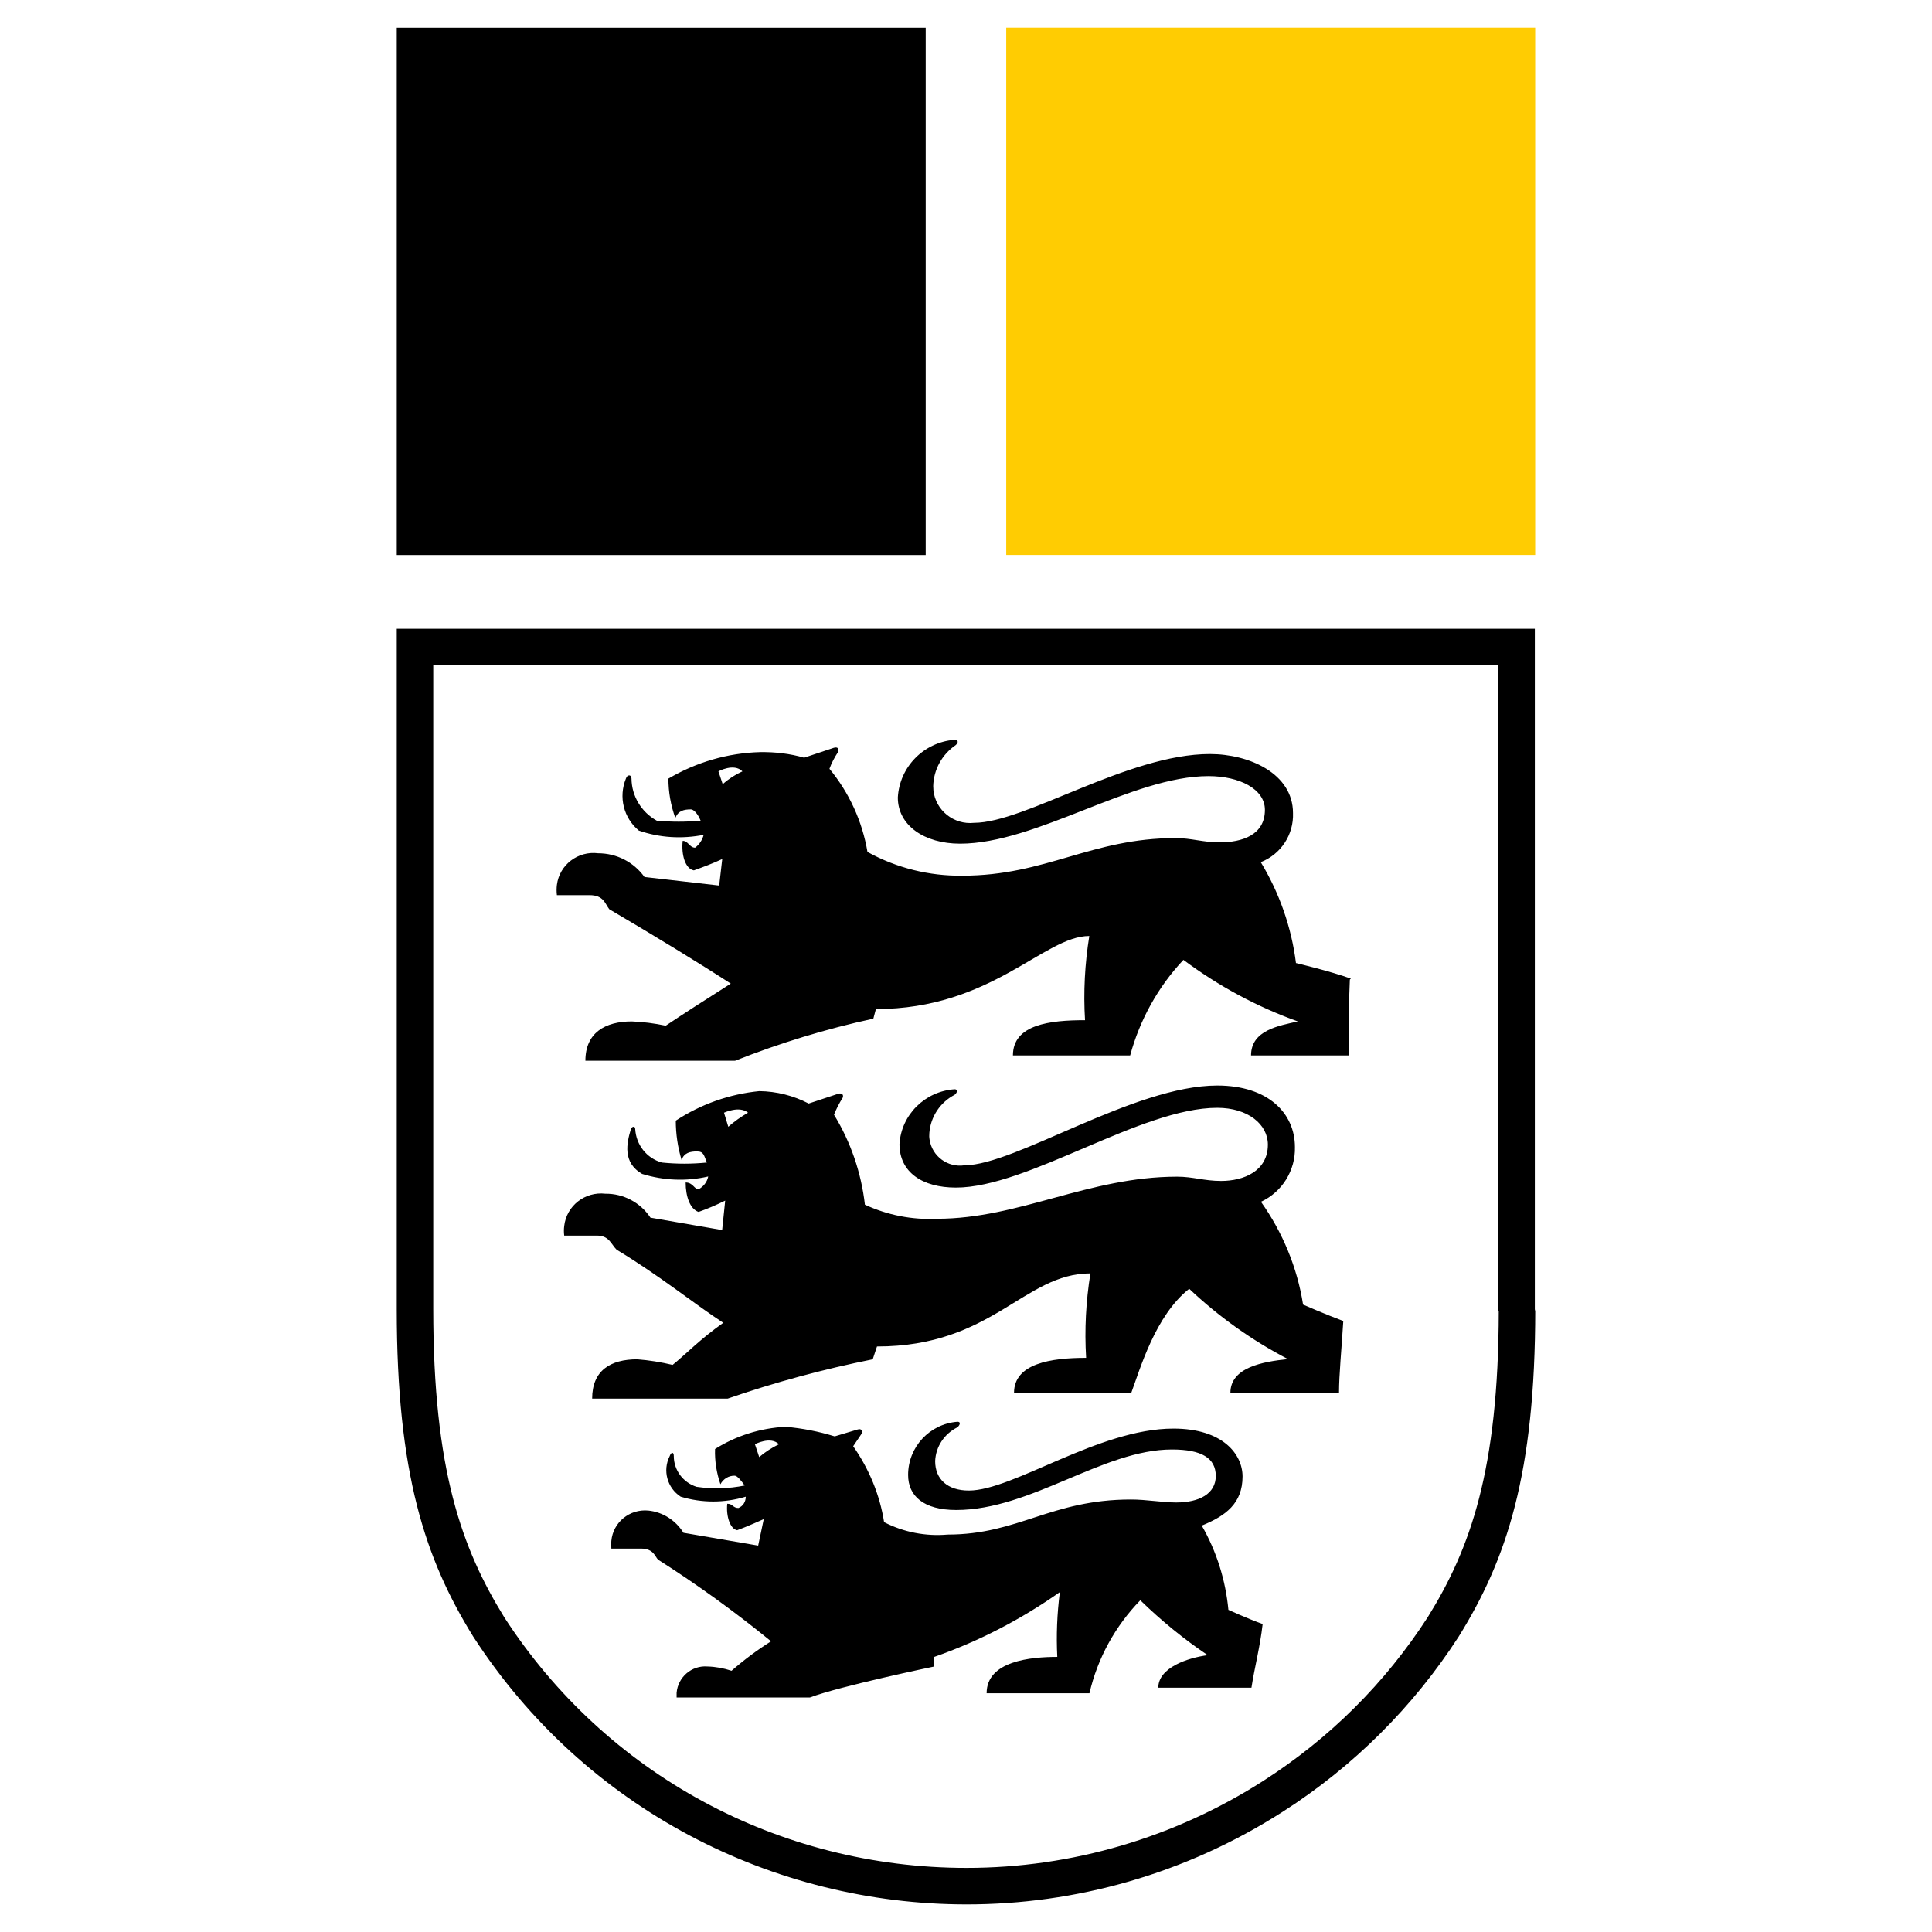
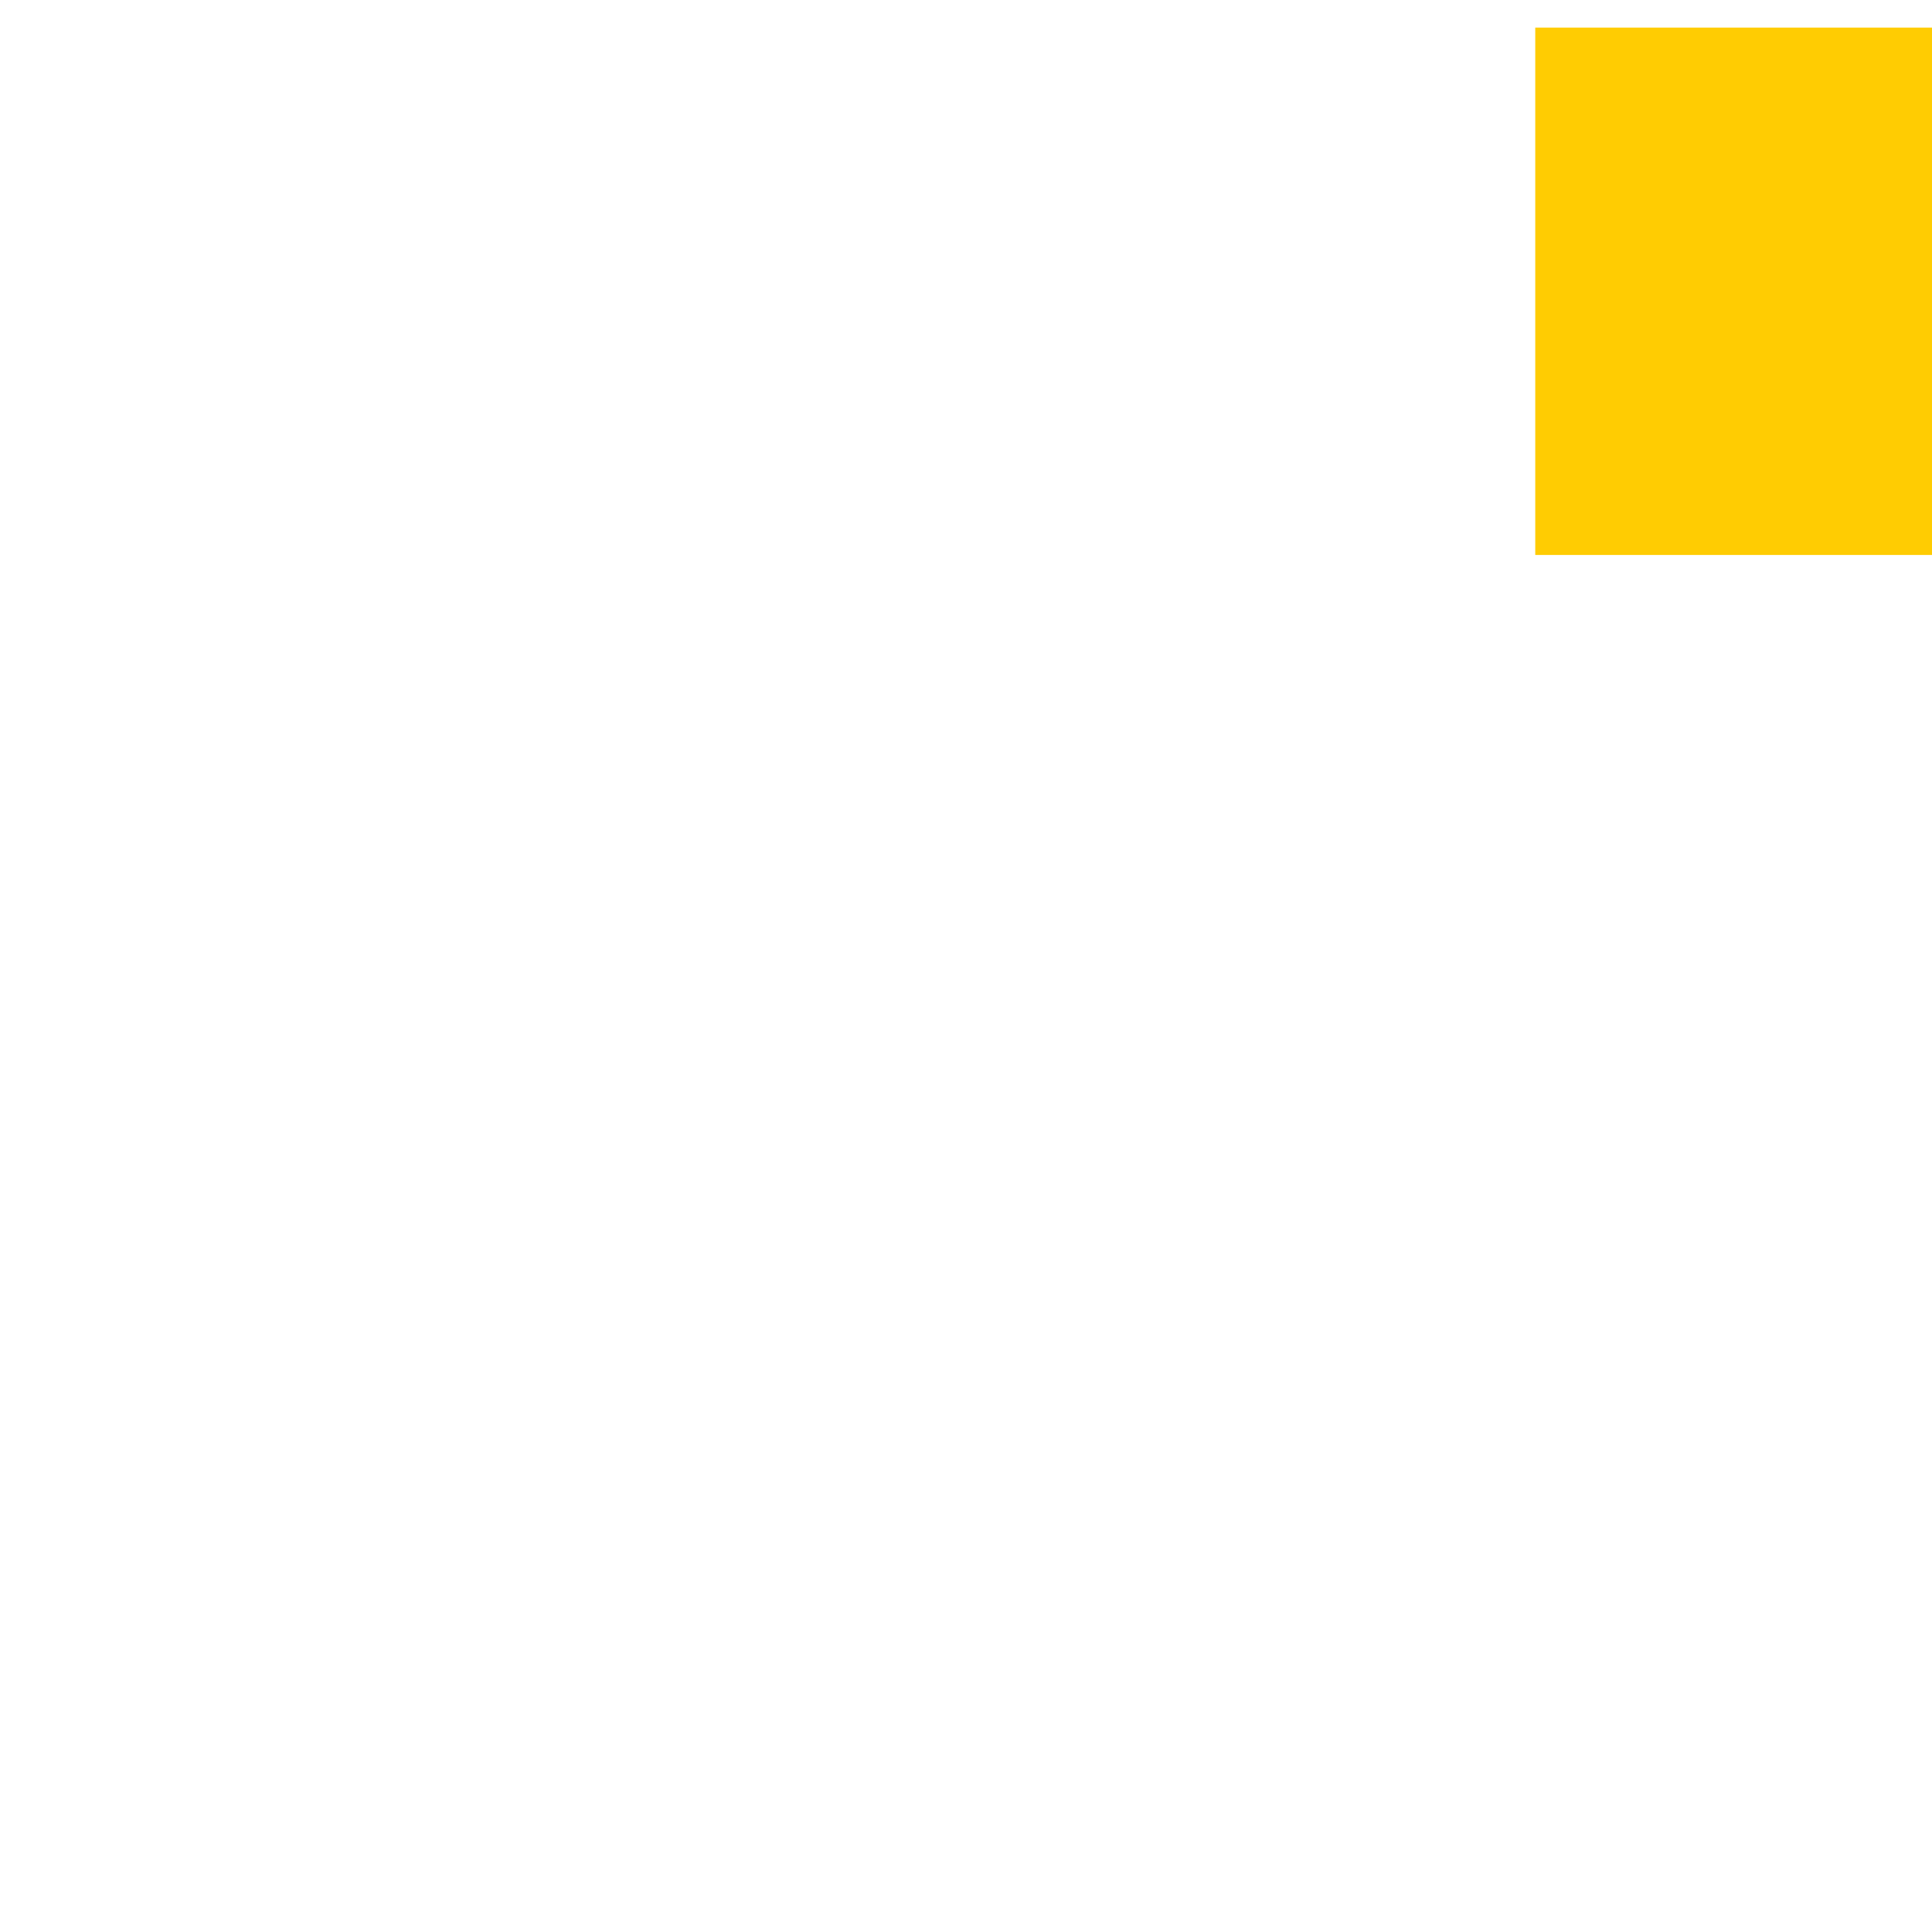
<svg xmlns="http://www.w3.org/2000/svg" xmlns:ns1="http://sodipodi.sourceforge.net/DTD/sodipodi-0.dtd" xmlns:ns2="http://www.inkscape.org/namespaces/inkscape" id="a" width="280" height="280" viewBox="0 0 280 280" version="1.1" ns1:docname="Logo-Staatsanzeiger-logo-mini.svg" ns2:version="1.3 (0e150ed6c4, 2023-07-21)">
  <defs id="defs18" />
  <ns1:namedview id="namedview18" pagecolor="#ffffff" bordercolor="#000000" borderopacity="0.25" ns2:showpageshadow="2" ns2:pageopacity="0.0" ns2:pagecheckerboard="0" ns2:deskcolor="#d1d1d1" ns2:zoom="1.0276662" ns2:cx="464.64504" ns2:cy="135.74447" ns2:window-width="1920" ns2:window-height="1120" ns2:window-x="3831" ns2:window-y="-9" ns2:window-maximized="1" ns2:current-layer="a" />
  <g id="g18" transform="translate(57.5,4)">
-     <path d="M 165,76.43 H 88.33 V 0 h 76.66 v 76.43 z" fill="#ffcc02" id="path15" />
-     <path d="M 76.66,0.01 H 0 v 76.43 h 76.66 z" id="path16" />
-     <path d="m 138.28,137.83 c -2.86,-1.05 -7.96,-2.26 -7.96,-2.26 -0.65,-5.17 -2.4,-10.16 -5.1,-14.62 2.93,-1.15 4.79,-4 4.67,-7.12 0,-5.73 -6.35,-8.55 -12.04,-8.55 -11.89,0 -26.79,9.97 -34.19,9.97 -2.92,0.31 -5.57,-1.8 -5.88,-4.71 0,-0.19 -0.03,-0.4 -0.03,-0.62 0.06,-2.38 1.28,-4.58 3.24,-5.92 0.44,-0.37 0.44,-0.78 -0.19,-0.78 -4.45,0.37 -7.93,3.93 -8.18,8.36 0,4.06 3.86,6.69 9.02,6.69 11.05,0 24.95,-9.79 36,-9.79 4.48,0 8.18,1.86 8.18,4.89 0,3.65 -3.3,4.71 -6.57,4.71 -2.43,0 -4.08,-0.62 -6.35,-0.62 -12.26,0 -18.79,5.45 -30.93,5.45 -4.79,0.06 -9.52,-1.11 -13.75,-3.44 -0.75,-4.43 -2.64,-8.58 -5.51,-12.05 0.31,-0.87 0.75,-1.67 1.24,-2.42 0.19,-0.43 0,-0.81 -0.62,-0.62 l -4.29,1.43 c -2.05,-0.59 -4.2,-0.84 -6.35,-0.81 -4.7,0.12 -9.27,1.46 -13.32,3.84 0,1.95 0.34,3.87 1,5.7 0.44,-1.05 1.24,-1.24 2.27,-1.24 0.37,0 1,0.62 1.4,1.64 -2.12,0.19 -4.23,0.19 -6.35,0 -2.24,-1.24 -3.64,-3.56 -3.67,-6.1 0,-0.62 -0.62,-0.62 -0.81,0 -1.09,2.66 -0.34,5.7 1.87,7.53 3.02,1.05 6.25,1.24 9.4,0.62 -0.19,0.74 -0.62,1.39 -1.24,1.86 -0.81,0 -1,-0.99 -1.8,-0.99 -0.22,2.01 0.37,4.06 1.62,4.28 1.4,-0.5 2.77,-1.02 4.11,-1.64 l -0.44,3.84 -10.83,-1.24 c -1.56,-2.17 -4.04,-3.44 -6.72,-3.44 -2.92,-0.37 -5.6,1.67 -5.97,4.58 -0.06,0.5 -0.06,0.99 0,1.49 h 4.73 c 2.05,0 2.24,1.24 2.86,2.04 6.53,3.84 12.88,7.71 17.61,10.78 -3.52,2.23 -7.37,4.71 -9.43,6.1 -1.62,-0.34 -3.27,-0.56 -4.92,-0.62 -3.86,0 -6.72,1.64 -6.72,5.7 h 21.69 c 6.5,-2.57 13.19,-4.62 20.04,-6.1 l 0.37,-1.39 c 16.77,0 24.36,-10.59 30.93,-10.59 -0.65,4.03 -0.87,8.12 -0.62,12.2 -5.1,0 -10.45,0.62 -10.45,5.11 h 16.99 c 1.4,-5.17 4.04,-9.94 7.72,-13.85 5.07,3.78 10.64,6.79 16.58,8.92 -2.68,0.62 -6.78,1.24 -6.78,4.93 h 14.13 c 0,-2.66 0,-6.97 0.19,-11 m -0.84,49.53 c -2.68,-0.99 -5.94,-2.42 -5.94,-2.42 -0.84,-5.36 -2.96,-10.47 -6.1,-14.9 3.08,-1.43 5.01,-4.55 4.92,-7.93 0,-4.89 -3.86,-8.92 -11.26,-8.92 -12.07,0 -29.28,11.56 -36.62,11.56 -2.43,0.37 -4.7,-1.3 -5.07,-3.72 -0.06,-0.34 -0.06,-0.65 -0.03,-0.99 0.19,-2.35 1.59,-4.43 3.67,-5.51 0.44,-0.37 0.44,-0.8 0,-0.8 -4.29,0.28 -7.75,3.69 -8,7.96 0,4.06 3.3,6.29 8.18,6.29 10.45,0 26.79,-11.56 37.87,-11.56 4.48,0 7.34,2.42 7.34,5.33 0,3.84 -3.49,5.27 -6.78,5.27 -2.43,0 -4.08,-0.62 -6.35,-0.62 -12.88,0 -22.9,6.1 -34.82,6.1 -3.61,0.18 -7.19,-0.53 -10.45,-2.04 -0.53,-4.62 -2.05,-9.08 -4.48,-13.04 0.34,-0.84 0.75,-1.67 1.24,-2.42 0.19,-0.37 0,-0.8 -0.62,-0.62 l -4.29,1.42 c -2.21,-1.15 -4.67,-1.77 -7.16,-1.8 -4.32,0.43 -8.46,1.89 -12.1,4.28 0,1.92 0.28,3.84 0.84,5.7 0.37,-1.05 1.24,-1.24 2.24,-1.24 1,0 1,0.62 1.43,1.61 -2.18,0.22 -4.36,0.22 -6.53,0 -2.21,-0.62 -3.73,-2.57 -3.86,-4.86 0,-0.43 -0.44,-0.43 -0.62,0 -0.62,2.04 -1.24,4.86 1.62,6.51 3.11,0.96 6.41,1.11 9.58,0.37 -0.16,0.81 -0.68,1.46 -1.4,1.86 -0.62,0 -0.81,-0.99 -1.87,-0.99 0,2.01 0.62,3.84 1.87,4.27 1.31,-0.46 2.61,-1.02 3.86,-1.64 l -0.44,4.27 -10.39,-1.8 c -1.46,-2.2 -3.92,-3.5 -6.53,-3.47 -2.96,-0.34 -5.63,1.74 -5.97,4.68 -0.06,0.47 -0.06,0.93 0,1.39 H 29 c 1.8,0 2.05,1.24 2.86,2.04 6.35,3.84 11.05,7.71 15.46,10.6 -3.48,2.48 -5.35,4.49 -7.34,6.1 -1.68,-0.4 -3.42,-0.68 -5.13,-0.81 -3.86,0 -6.53,1.61 -6.53,5.7 h 19.63 c 6.88,-2.38 13.91,-4.27 21.03,-5.7 l 0.62,-1.86 c 16.77,0 21.28,-10.59 30.93,-10.59 -0.65,4.06 -0.87,8.15 -0.62,12.24 -5.1,0 -10.45,0.81 -10.45,5.08 h 16.99 c 1.28,-3.47 3.49,-11.21 8.4,-15.09 4.26,4.03 9.08,7.47 14.31,10.19 -3.67,0.37 -8.34,1.21 -8.34,4.89 h 15.74 c 0,-2.66 0.37,-6.32 0.62,-10.41 m -11.73,43.9 c -2.24,-0.81 -4.92,-2.04 -4.92,-2.04 -0.41,-4.31 -1.71,-8.46 -3.86,-12.21 3.48,-1.42 5.91,-3.22 5.91,-7.12 0,-3.22 -2.86,-6.94 -10.02,-6.94 -10.83,0 -23.21,8.98 -29.65,8.98 -3.05,0 -4.88,-1.61 -4.88,-4.27 0.09,-2.11 1.34,-3.97 3.24,-4.9 0.44,-0.43 0.44,-0.8 0,-0.8 -4.04,0.31 -7.16,3.65 -7.16,7.71 0,3.04 2.24,5.08 6.97,5.08 10.83,0 21.28,-8.77 31.27,-8.77 4.29,0 6.35,1.24 6.35,3.84 0,2.6 -2.43,3.84 -5.72,3.84 -2.05,0 -4.29,-0.43 -6.57,-0.43 -11.61,0 -16.3,5.08 -26.57,5.08 -3.17,0.28 -6.38,-0.34 -9.21,-1.8 -0.62,-3.96 -2.18,-7.71 -4.48,-11 l 1.21,-1.8 c 0.19,-0.43 0,-0.81 -0.59,-0.62 l -3.3,0.99 c -2.3,-0.71 -4.7,-1.18 -7.13,-1.39 -3.64,0.19 -7.16,1.3 -10.21,3.22 -0.06,1.74 0.22,3.47 0.78,5.11 0.4,-0.77 1.21,-1.27 2.08,-1.24 0.37,0 1,0.8 1.43,1.42 -2.3,0.47 -4.64,0.53 -6.97,0.19 -1.96,-0.62 -3.3,-2.42 -3.3,-4.46 0,-0.62 -0.37,-0.62 -0.59,0 -1.06,2.08 -0.37,4.62 1.59,5.89 3.08,0.93 6.35,0.93 9.43,0 0,0.71 -0.37,1.36 -1.06,1.64 -0.81,0 -0.81,-0.62 -1.62,-0.62 -0.19,1.86 0.44,3.66 1.43,3.84 1.24,-0.43 3.86,-1.61 3.86,-1.61 L 52.38,220 41.55,218.14 c -1.12,-1.8 -2.99,-3.01 -5.1,-3.22 -2.71,-0.25 -5.1,1.7 -5.35,4.4 -0.03,0.37 0,0.74 0,1.11 h 4.29 c 1.87,0 2.05,1.21 2.49,1.61 5.69,3.62 11.14,7.56 16.37,11.83 -2.02,1.27 -3.92,2.69 -5.73,4.27 -1.12,-0.37 -2.3,-0.59 -3.48,-0.62 -2.3,-0.19 -4.29,1.55 -4.48,3.81 v 0.68 h 19.32 c 4.32,-1.64 18.02,-4.49 18.02,-4.49 v -1.39 c 6.47,-2.26 12.6,-5.45 18.2,-9.39 -0.4,3.13 -0.53,6.26 -0.37,9.39 -3.86,0 -10.24,0.59 -10.24,5.27 h 14.9 c 1.18,-5.08 3.73,-9.73 7.37,-13.48 3.02,2.94 6.29,5.61 9.77,7.96 -2.86,0.37 -7.16,1.8 -7.16,4.71 h 13.5 c 0.44,-2.88 1.25,-5.92 1.62,-9.2 M 50.1,107.79 c -1.03,0.47 -1.99,1.08 -2.86,1.86 l -0.62,-1.86 c 0,0 2.24,-1.24 3.48,0 z m 0.81,49.47 c -1.03,0.59 -1.99,1.27 -2.86,2.04 l -0.62,-2.04 c 0,0 2.24,-1.05 3.48,0 z m 4.48,48.05 c -1.03,0.5 -1.99,1.12 -2.86,1.86 l -0.62,-1.86 c 0,0 2.27,-1.21 3.48,0 z" id="path17" />
-     <path d="m 159.65,92.39 v 93.62 h 0.06 c -0.03,23.08 -4.14,34.45 -10.27,44.33 -6.19,9.6 -14.25,17.6 -23.86,23.76 -12.88,8.24 -27.75,12.61 -43,12.61 -27.26,0 -52.3,-13.6 -66.99,-36.31 C 9.43,220.43 5.29,209.03 5.29,185.7 V 92.39 Z m 5.29,-5.27 H 0 v 98.6 c 0,23.85 4.11,36.21 11.08,47.46 16.24,25.12 43.56,38.82 71.5,38.82 15.74,0 31.64,-4.34 45.86,-13.45 10.21,-6.54 18.89,-15.18 25.45,-25.34 C 160.86,222 165,209.61 165,185.75 l -0.06,0.28 z" id="path18" />
+     <path d="M 165,76.43 V 0 h 76.66 v 76.43 z" fill="#ffcc02" id="path15" />
  </g>
</svg>